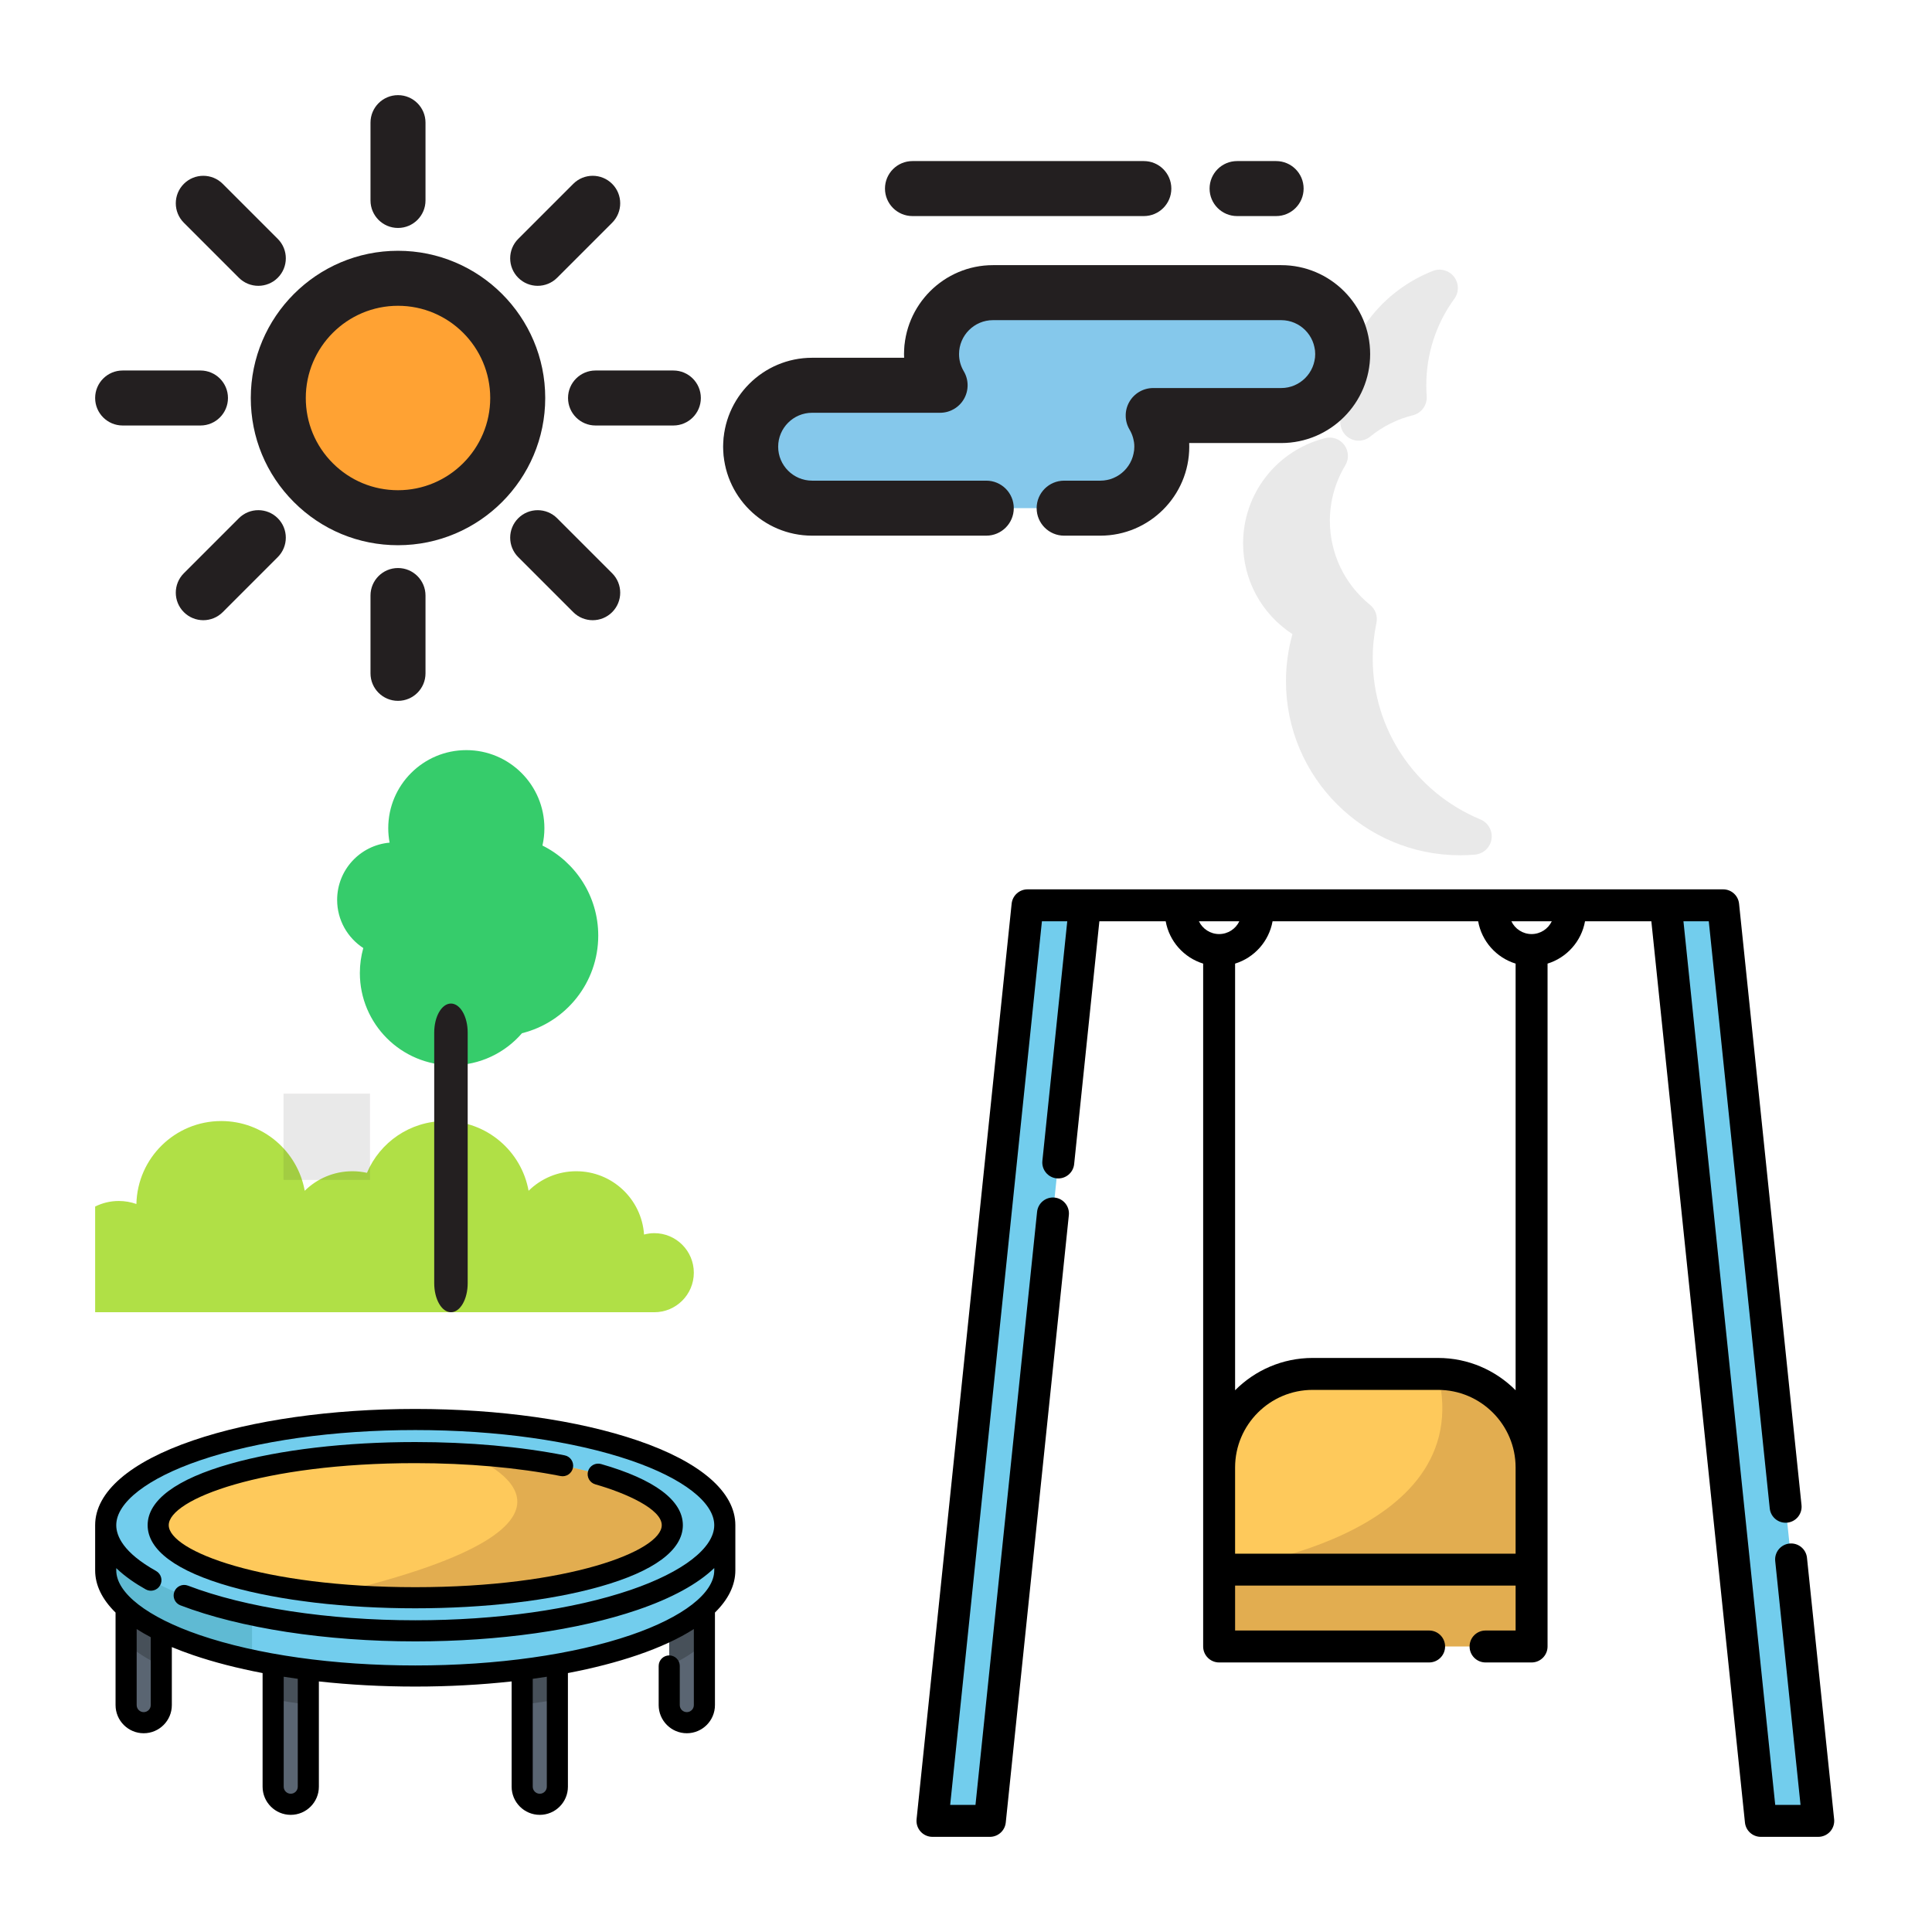
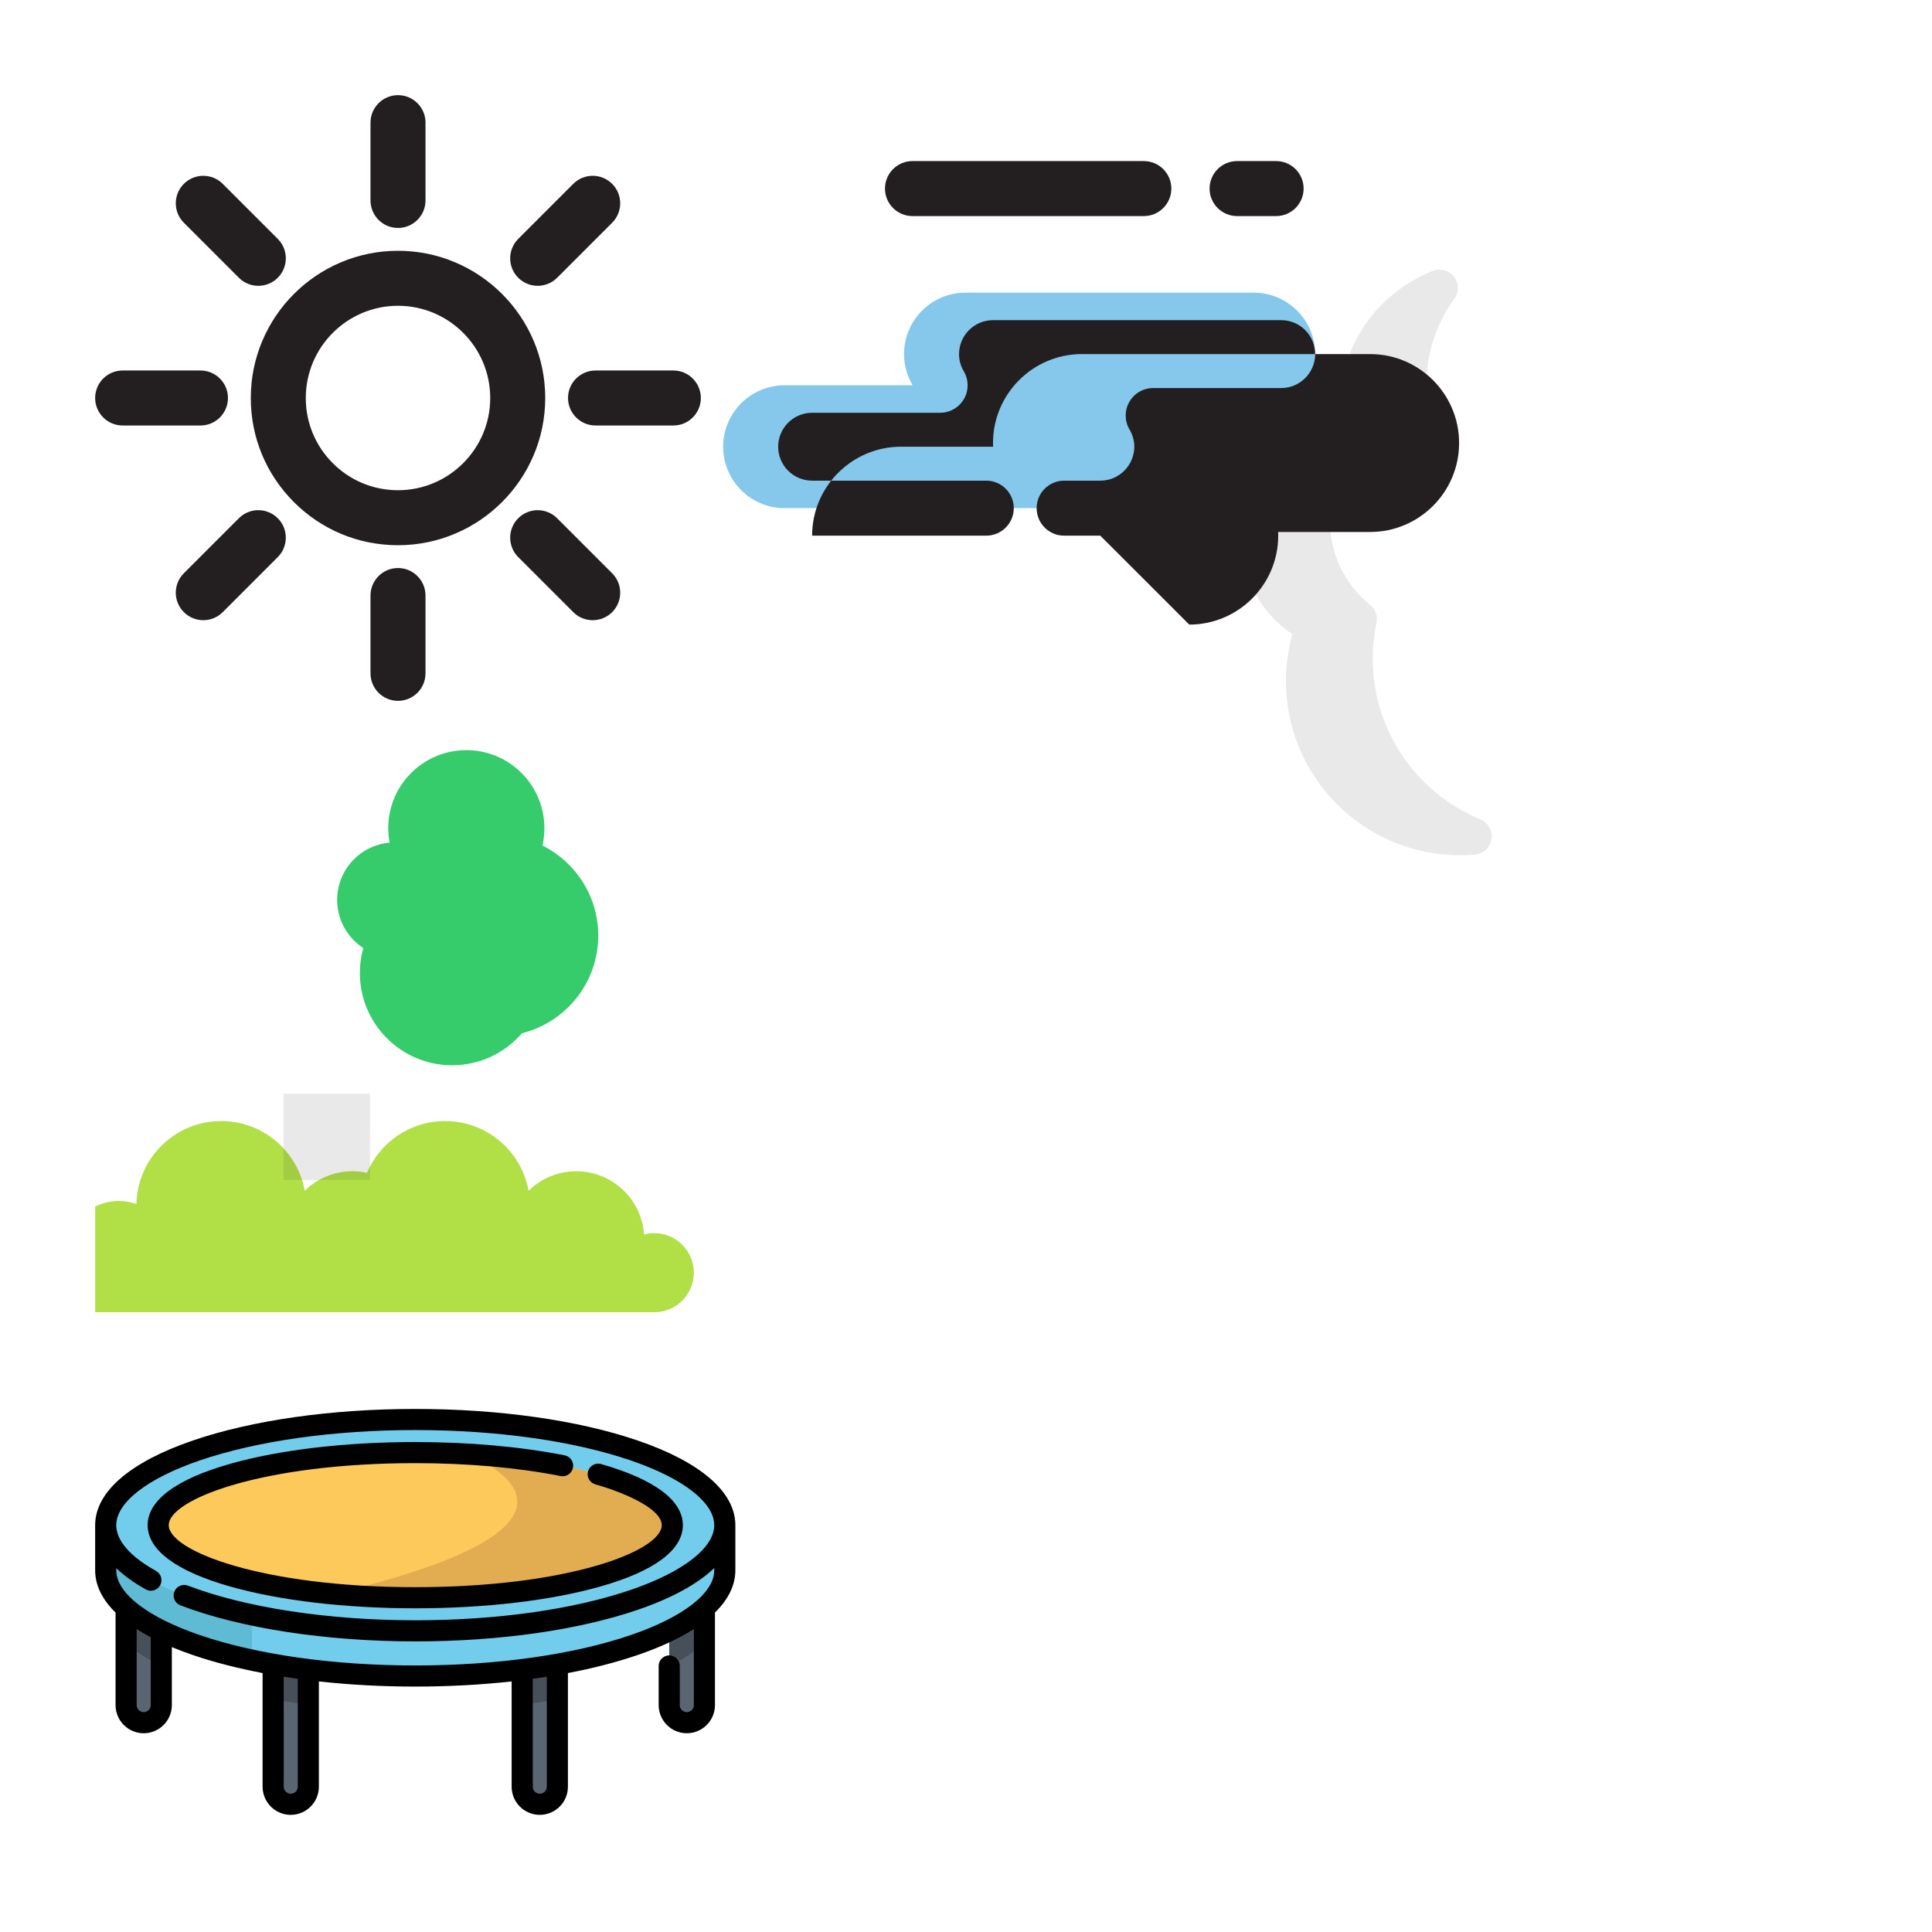
<svg xmlns="http://www.w3.org/2000/svg" width="100%" height="100%" viewBox="0 0 1000 1000" version="1.1" xml:space="preserve" style="fill-rule:evenodd;clip-rule:evenodd;stroke-linejoin:round;stroke-miterlimit:2;">
  <g>
    <clipPath id="_clip1">
      <rect id="reshot-icon-park-ZSXLFMHRK2.svg" x="49.248" y="49.248" width="901.504" height="901.504" />
    </clipPath>
    <g clip-path="url(#_clip1)">
      <path d="M61.45,621.624c3.21,-0 6.284,0.554 9.15,1.565c0.532,-23.804 19.978,-42.938 43.908,-42.938c21.584,0 39.519,15.569 43.221,36.089c6.352,-6.255 15.06,-10.111 24.674,-10.111c2.586,0 5.106,0.291 7.534,0.821c6.677,-15.747 22.261,-26.797 40.443,-26.797c21.583,-0 39.518,15.568 43.221,36.088c6.351,-6.254 15.058,-10.11 24.673,-10.11c18.617,0 33.845,14.465 35.085,32.768c1.696,-0.453 3.465,-0.717 5.302,-0.717c11.302,-0 20.463,9.161 20.463,20.465c0,11.301 -9.161,20.464 -20.463,20.464l-289.413,-0l-0,-54.705c3.678,-1.835 7.812,-2.882 12.202,-2.882Z" style="fill:#b0e046;fill-rule:nonzero;" />
      <g opacity="0.1">
        <path d="M191.525,566.086l-44.767,0l0,44.655l44.767,-0l0,-44.655Z" style="fill:#231f20;fill-rule:nonzero;" />
      </g>
      <path d="M309.65,484.265c-0,-20.421 -11.765,-38.088 -28.885,-46.621c0.657,-2.885 1.013,-5.886 1.013,-8.971c0,-22.318 -18.091,-40.412 -40.413,-40.412c-22.316,-0 -40.41,18.094 -40.41,40.412c-0,2.557 0.248,5.055 0.701,7.48c-15.213,1.321 -27.154,14.072 -27.154,29.626c-0,10.445 5.394,19.619 13.537,24.928c-1.151,4.108 -1.778,8.435 -1.778,12.913c-0,26.375 21.381,47.758 47.757,47.758c14.46,-0 27.403,-6.436 36.162,-16.59c22.668,-5.633 39.47,-26.112 39.47,-50.523Z" style="fill:#36cc6b;fill-rule:nonzero;" />
      <g opacity="0.1">
        <path d="M766.266,424.133c-33.861,-14.069 -55.742,-46.75 -55.742,-83.257c0,-6.196 0.648,-12.421 1.921,-18.495c0.731,-3.485 -0.549,-7.084 -3.315,-9.323c-13.211,-10.697 -20.79,-26.581 -20.79,-43.575c0,-10.03 2.763,-19.925 7.989,-28.621c1.981,-3.293 1.778,-7.461 -0.514,-10.547c-2.291,-3.087 -6.216,-4.49 -9.947,-3.539c-24.99,6.328 -42.441,28.702 -42.441,54.41c0,19.023 9.549,36.606 25.542,47.032l-0.002,-0c-2.226,7.941 -3.356,16.137 -3.356,24.361c-0,49.685 40.42,90.105 90.103,90.105c2.576,0 5.182,-0.113 7.74,-0.336c4.353,-0.381 7.885,-3.684 8.552,-8.006c0.664,-4.314 -1.704,-8.531 -5.74,-10.209Z" style="fill:#231f20;fill-rule:nonzero;" />
        <path d="M699.66,227.399c1.155,0.472 2.372,0.702 3.582,0.702c2.15,0 4.275,-0.73 5.997,-2.135c6.442,-5.254 14.054,-9.059 22.011,-11.009c4.502,-1.102 7.55,-5.296 7.207,-9.92c-0.138,-1.861 -0.206,-3.734 -0.206,-5.564c-0,-16.281 5.02,-31.778 14.519,-44.816c2.488,-3.412 2.417,-8.059 -0.167,-11.399c-2.583,-3.337 -7.066,-4.568 -10.993,-3.015c-29.327,11.599 -48.28,39.441 -48.28,70.934c0,2.8 0.162,5.656 0.483,8.497c0.387,3.45 2.632,6.413 5.847,7.725Z" style="fill:#231f20;fill-rule:nonzero;" />
      </g>
-       <path d="M162.189,249.818c11.211,11.215 26.702,18.152 43.813,18.152c34.226,0 61.968,-27.744 61.968,-61.966c0,-34.222 -27.744,-61.964 -61.968,-61.964c-34.222,-0 -61.964,27.742 -61.964,61.964c-0.002,17.109 6.937,32.602 18.151,43.814" style="fill:#ffa233;fill-rule:nonzero;" />
      <path d="M536.567,263.023l18.722,-0c17.571,-0 31.801,-14.238 31.801,-31.801c0,-5.902 -1.63,-11.403 -4.43,-16.138l66.255,0c17.567,0 31.801,-14.239 31.801,-31.802c0,-17.567 -14.234,-31.805 -31.801,-31.805l-149.181,0c-17.563,0 -31.801,14.238 -31.801,31.805c0,5.896 1.631,11.401 4.43,16.135l-66.25,0c-17.569,0 -31.806,14.238 -31.806,31.805c0,17.563 14.237,31.801 31.806,31.801l90.144,-0" style="fill:#85c8eb;fill-rule:nonzero;" />
      <g>
        <path d="M206.004,282.204c-20.354,-0 -39.49,-7.927 -53.879,-22.323c-14.392,-14.39 -22.319,-33.526 -22.319,-53.879c-0,-42.018 34.183,-76.198 76.198,-76.198c42.02,-0 76.203,34.183 76.203,76.198c0,42.015 -34.186,76.202 -76.203,76.202Zm-0,-123.932c-26.32,-0 -47.73,21.412 -47.73,47.73c-0,12.748 4.965,24.733 13.982,33.749c9.015,9.018 21,13.983 33.748,13.983c26.321,0 47.734,-21.412 47.734,-47.732c-0,-26.318 -21.414,-47.73 -47.734,-47.73Z" style="fill:#231f20;fill-rule:nonzero;" />
        <path d="M348.524,220.238l-40.277,-0c-7.862,-0 -14.234,-6.371 -14.234,-14.234c0,-7.864 6.374,-14.234 14.234,-14.234l40.277,0c7.862,0 14.234,6.37 14.234,14.234c0,7.862 -6.37,14.234 -14.234,14.234Z" style="fill:#231f20;fill-rule:nonzero;" />
        <path d="M103.761,220.238l-40.279,-0c-7.86,-0 -14.234,-6.372 -14.234,-14.234c-0,-7.864 6.374,-14.234 14.234,-14.234l40.279,0c7.861,0 14.234,6.37 14.234,14.234c0.001,7.862 -6.373,14.234 -14.234,14.234Z" style="fill:#231f20;fill-rule:nonzero;" />
        <path d="M278.302,147.941c-3.645,0 -7.284,-1.389 -10.064,-4.167c-5.559,-5.559 -5.559,-14.572 -0.002,-20.129l28.482,-28.484c5.56,-5.56 14.57,-5.558 20.13,-0.002c5.559,5.559 5.559,14.572 0.002,20.131l-28.482,28.484c-2.78,2.778 -6.421,4.167 -10.066,4.167Z" style="fill:#231f20;fill-rule:nonzero;" />
        <path d="M105.224,321.016c-3.641,0 -7.284,-1.389 -10.065,-4.168c-5.558,-5.558 -5.558,-14.571 -0.001,-20.128l28.482,-28.484c5.56,-5.561 14.57,-5.559 20.13,-0.002c5.559,5.559 5.559,14.572 0,20.129l-28.48,28.484c-2.78,2.78 -6.421,4.169 -10.066,4.169Z" style="fill:#231f20;fill-rule:nonzero;" />
        <path d="M206.004,117.991c-7.864,0 -14.234,-6.374 -14.234,-14.234l0.002,-40.275c-0,-7.864 6.374,-14.234 14.234,-14.234c7.861,-0 14.234,6.374 14.234,14.234l-0.002,40.275c-0,7.862 -6.376,14.234 -14.234,14.234Z" style="fill:#231f20;fill-rule:nonzero;" />
        <path d="M206.004,362.758c-7.862,0 -14.234,-6.37 -14.234,-14.234l0,-40.279c0,-7.863 6.374,-14.233 14.234,-14.233c7.86,-0 14.234,6.37 14.234,14.233l-0,40.279c-0,7.864 -6.374,14.234 -14.234,14.234Z" style="fill:#231f20;fill-rule:nonzero;" />
        <path d="M133.706,147.941c-3.641,0 -7.286,-1.389 -10.065,-4.167l-28.482,-28.482c-5.558,-5.561 -5.558,-14.572 0,-20.131c5.559,-5.557 14.572,-5.557 20.131,0l28.482,28.482c5.559,5.561 5.559,14.572 0,20.131c-2.78,2.778 -6.423,4.167 -10.066,4.167Z" style="fill:#231f20;fill-rule:nonzero;" />
        <path d="M306.784,321.018c-3.641,-0 -7.286,-1.389 -10.064,-4.168l-28.482,-28.482c-5.559,-5.56 -5.559,-14.572 -0,-20.13c5.558,-5.557 14.572,-5.557 20.129,-0l28.481,28.482c5.559,5.56 5.559,14.572 0,20.13c-2.778,2.779 -6.421,4.168 -10.064,4.168Z" style="fill:#231f20;fill-rule:nonzero;" />
-         <path d="M569.521,277.259l-18.722,0c-7.861,0 -14.233,-6.37 -14.233,-14.234c-0,-7.863 6.373,-14.234 14.233,-14.234l18.722,0c9.688,0 17.567,-7.879 17.567,-17.567c0,-3.151 -0.824,-6.145 -2.447,-8.897c-2.602,-4.4 -2.641,-9.857 -0.111,-14.295c2.532,-4.439 7.253,-7.181 12.362,-7.181l66.256,0c9.684,0 17.567,-7.879 17.567,-17.568c-0,-9.69 -7.88,-17.571 -17.567,-17.571l-149.182,0c-9.687,0 -17.567,7.883 -17.567,17.571c0,3.15 0.824,6.143 2.451,8.893c2.603,4.4 2.641,9.857 0.111,14.296c-2.532,4.438 -7.252,7.18 -12.362,7.18l-66.25,-0c-9.689,-0 -17.572,7.883 -17.572,17.57c-0,9.688 7.883,17.567 17.572,17.567l90.143,0c7.862,0 14.234,6.371 14.234,14.234c0,7.864 -6.374,14.234 -14.234,14.234l-90.143,0c-25.387,0 -46.042,-20.652 -46.042,-46.035c0,-25.386 20.654,-46.04 46.042,-46.04l47.626,0c-0.026,-0.632 -0.04,-1.267 -0.04,-1.901c-0,-25.387 20.652,-46.04 46.035,-46.04l149.181,-0c25.385,-0 46.035,20.653 46.035,46.04c-0,25.385 -20.652,46.036 -46.035,46.036l-47.632,0c0.027,0.634 0.039,1.268 0.039,1.904c0.002,25.39 -20.652,46.038 -46.037,46.038Z" style="fill:#231f20;fill-rule:nonzero;" />
-         <path d="M233.413,679.211c-4.785,-0 -8.663,-6.727 -8.663,-15.029l0,-129.718c0,-8.303 3.879,-15.029 8.663,-15.029c4.786,-0 8.663,6.726 8.663,15.029l-0,129.718c-0,8.3 -3.878,15.029 -8.663,15.029Z" style="fill:#231f20;fill-rule:nonzero;" />
+         <path d="M569.521,277.259l-18.722,0c-7.861,0 -14.233,-6.37 -14.233,-14.234c-0,-7.863 6.373,-14.234 14.233,-14.234l18.722,0c9.688,0 17.567,-7.879 17.567,-17.567c0,-3.151 -0.824,-6.145 -2.447,-8.897c-2.602,-4.4 -2.641,-9.857 -0.111,-14.295c2.532,-4.439 7.253,-7.181 12.362,-7.181l66.256,0c9.684,0 17.567,-7.879 17.567,-17.568c-0,-9.69 -7.88,-17.571 -17.567,-17.571l-149.182,0c-9.687,0 -17.567,7.883 -17.567,17.571c0,3.15 0.824,6.143 2.451,8.893c2.603,4.4 2.641,9.857 0.111,14.296c-2.532,4.438 -7.252,7.18 -12.362,7.18l-66.25,-0c-9.689,-0 -17.572,7.883 -17.572,17.57c-0,9.688 7.883,17.567 17.572,17.567l90.143,0c7.862,0 14.234,6.371 14.234,14.234c0,7.864 -6.374,14.234 -14.234,14.234l-90.143,0c0,-25.386 20.654,-46.04 46.042,-46.04l47.626,0c-0.026,-0.632 -0.04,-1.267 -0.04,-1.901c-0,-25.387 20.652,-46.04 46.035,-46.04l149.181,-0c25.385,-0 46.035,20.653 46.035,46.04c-0,25.385 -20.652,46.036 -46.035,46.036l-47.632,0c0.027,0.634 0.039,1.268 0.039,1.904c0.002,25.39 -20.652,46.038 -46.037,46.038Z" style="fill:#231f20;fill-rule:nonzero;" />
        <path d="M592.047,111.841l-119.749,-0c-7.862,-0 -14.234,-6.37 -14.234,-14.234c0,-7.863 6.374,-14.234 14.234,-14.234l119.749,0c7.863,0 14.234,6.371 14.234,14.234c-0,7.864 -6.372,14.234 -14.234,14.234Z" style="fill:#231f20;fill-rule:nonzero;" />
        <path d="M660.517,111.841l-20.203,-0c-7.863,-0 -14.234,-6.37 -14.234,-14.234c0,-7.863 6.371,-14.234 14.234,-14.234l20.203,0c7.864,0 14.234,6.371 14.234,14.234c-0,7.864 -6.37,14.234 -14.234,14.234Z" style="fill:#231f20;fill-rule:nonzero;" />
      </g>
    </g>
    <clipPath id="_clip2">
-       <rect id="reshot-icon-swing-ZCF42KGRMS.svg" x="466.667" y="460.327" width="490.425" height="490.425" />
-     </clipPath>
+       </clipPath>
    <g clip-path="url(#_clip2)">
      <rect x="631.019" y="812.441" width="161.73" height="39.774" style="fill:#e2ad50;" />
-       <path d="M792.738,759.575l-0,52.866l-161.719,-0l0,-52.866c0,-26.748 21.679,-48.437 48.436,-48.437l64.847,0c26.758,0 48.436,21.689 48.436,48.437Z" style="fill:#fec95b;fill-rule:nonzero;" />
      <g>
-         <path d="M891.914,468.593l49.208,473.894l-29.723,-0l-49.219,-473.894l29.734,-0Z" style="fill:#72cded;fill-rule:nonzero;" />
        <path d="M561.577,468.593l-49.218,473.894l-29.724,-0l49.208,-473.894l29.734,-0Z" style="fill:#72cded;fill-rule:nonzero;" />
      </g>
      <path d="M792.738,759.575l-0,52.866l-161.719,-0c0,-0 134.421,-15.253 113.283,-101.304c26.758,0.001 48.436,21.69 48.436,48.438Z" style="fill:#e2ad50;fill-rule:nonzero;" />
      <path d="M949.343,941.632l-14.053,-135.327c-0.471,-4.54 -4.535,-7.839 -9.074,-7.367c-4.541,0.471 -7.839,4.535 -7.369,9.076l13.104,126.207l-13.102,0l-47.501,-457.363l13.113,0l31.556,303.896c0.472,4.54 4.538,7.84 9.075,7.367c4.54,-0.472 7.839,-4.536 7.369,-9.076l-32.327,-311.306c-0.436,-4.211 -3.986,-7.412 -8.221,-7.412l-360.07,0c-4.233,0 -7.783,3.201 -8.221,7.412l-49.207,473.893c-0.243,2.329 0.515,4.65 2.083,6.389c1.566,1.74 3.797,2.731 6.137,2.731l29.724,0c4.233,0 7.783,-3.2 8.221,-7.412l32.653,-314.397c0.472,-4.54 -2.826,-8.603 -7.368,-9.075c-4.533,-0.472 -8.604,2.827 -9.075,7.367l-31.885,306.984l-13.1,0l47.49,-457.361l13.114,0l-12.878,123.985c-0.471,4.54 2.827,8.603 7.369,9.075c4.529,0.471 8.603,-2.827 9.075,-7.366l13.055,-125.693l34.331,0c1.86,10.401 9.455,18.838 19.39,21.902l0,353.46c0,4.565 3.699,8.265 8.265,8.265l108.691,0c4.566,0 8.265,-3.701 8.265,-8.265c0,-4.564 -3.699,-8.266 -8.265,-8.266l-100.425,0l-0,-23.248l145.194,0l0,23.248l-15.564,0c-4.566,0 -8.265,3.702 -8.265,8.266c-0,4.564 3.699,8.265 8.265,8.265l23.831,0c4.566,0 8.265,-3.701 8.265,-8.265l-0,-353.46c9.935,-3.065 17.53,-11.5 19.39,-21.902l34.331,0l48.449,466.482c0.437,4.212 3.988,7.412 8.222,7.412l29.723,0c2.341,0 4.572,-0.993 6.139,-2.731c1.566,-1.74 2.323,-4.061 2.081,-6.39Zm-307.872,-464.774c-1.861,3.907 -5.848,6.612 -10.455,6.612c-4.606,0 -8.594,-2.706 -10.454,-6.612l20.909,0Zm-2.189,327.318l-0,-44.603c-0,-22.151 18.021,-40.171 40.171,-40.171l64.852,-0c22.151,-0 40.171,18.021 40.171,40.171l0,44.603l-145.194,0Zm105.023,-101.306l-64.852,0c-15.683,0 -29.896,6.403 -40.171,16.726l-0,-220.835c9.935,-3.065 17.53,-11.5 19.39,-21.902l106.414,0c1.86,10.401 9.455,18.838 19.39,21.902l0,220.836c-10.275,-10.324 -24.488,-16.727 -40.171,-16.727Zm48.437,-219.399c-4.608,0 -8.594,-2.706 -10.454,-6.612l20.91,0c-1.862,3.906 -5.849,6.612 -10.456,6.612Z" style="fill-rule:nonzero;" />
    </g>
  </g>
  <path d="M375.153,789.427l0,23.385c0,30.209 -71.734,54.693 -160.219,54.693c-31.01,-0 -59.959,-3.008 -84.479,-8.215c-45.474,-9.643 -75.748,-26.851 -75.748,-46.478l0,-23.385l320.446,0Z" style="fill:#72cded;fill-rule:nonzero;" />
  <g>
    <path d="M159.585,864.154l0,60.642c0,5.025 -4.078,9.104 -9.103,9.104c-5.033,0 -9.104,-4.078 -9.104,-9.104l0,-63.388l18.207,2.746Z" style="fill:#5a6572;fill-rule:nonzero;" />
    <path d="M83.481,844.09l-0,38.468c-0,5.024 -4.078,9.103 -9.104,9.103c-5.032,0 -9.103,-4.078 -9.103,-9.103l-0,-50.171l18.207,11.703Z" style="fill:#5a6572;fill-rule:nonzero;" />
    <path d="M364.593,832.38l-0,50.178c-0,5.024 -4.078,9.103 -9.104,9.103c-5.032,0 -9.103,-4.078 -9.103,-9.103l-0,-38.468l18.207,-11.71Z" style="fill:#5a6572;fill-rule:nonzero;" />
    <path d="M288.489,861.408l0,63.389c0,5.025 -4.078,9.104 -9.103,9.104c-5.033,-0 -9.104,-4.078 -9.104,-9.104l0,-60.65l18.207,-2.739Z" style="fill:#5a6572;fill-rule:nonzero;" />
  </g>
  <g>
    <path d="M65.274,832.387l18.206,11.703l0,18.208c-7.384,-3.605 -13.524,-7.531 -18.206,-11.704l-0,-18.207Z" style="fill:#475059;fill-rule:nonzero;" />
    <path d="M141.378,861.408l18.207,2.746l-0,18.199c-6.263,-0.786 -12.337,-1.704 -18.207,-2.745l0,-18.2Z" style="fill:#475059;fill-rule:nonzero;" />
    <path d="M270.282,864.147l18.207,-2.739l0,18.207c-5.862,1.042 -11.943,1.959 -18.207,2.739l0,-18.207Z" style="fill:#475059;fill-rule:nonzero;" />
    <path d="M364.593,832.38l-0,18.207c-4.683,4.173 -10.822,8.099 -18.207,11.711l-0,-18.208l18.207,-11.71Z" style="fill:#475059;fill-rule:nonzero;" />
  </g>
  <path d="M130.454,789.427l0,69.863c-45.473,-9.643 -75.747,-26.851 -75.747,-46.478l0,-23.385l75.747,0Z" style="fill:#5fbad3;fill-rule:nonzero;" />
  <ellipse cx="214.93" cy="789.423" rx="160.219" ry="54.693" style="fill:#72cded;" />
  <path d="M347.981,789.427c0,20.741 -59.565,37.564 -133.048,37.564c-14.864,0 -29.152,-0.691 -42.501,-1.959c-52.64,-5.003 -90.554,-19.058 -90.554,-35.605c0,-20.748 59.573,-37.564 133.055,-37.564c8.995,-0 17.785,0.255 26.276,0.736c60.899,3.436 106.772,18.621 106.772,36.828Z" style="fill:#fec95b;fill-rule:nonzero;" />
  <path d="M347.981,789.427c0,20.741 -59.565,37.564 -133.048,37.564c-14.864,0 -29.152,-0.691 -42.501,-1.959c160.328,-38.045 70.292,-71.873 68.778,-72.433c60.898,3.436 106.771,18.621 106.771,36.828Z" style="fill:#e2ad50;fill-rule:nonzero;" />
  <path d="M329.99,745.581c-30.815,-10.518 -71.677,-16.311 -115.059,-16.311c-43.38,-0 -84.243,5.793 -115.058,16.312c-32.646,11.143 -50.625,26.714 -50.625,43.842l-0,23.389c-0,7.682 3.628,15.05 10.564,21.848l0,47.898c0,8.031 6.534,14.565 14.565,14.565c8.032,0 14.566,-6.534 14.566,-14.565l-0,-30.031c3.438,1.434 7.077,2.812 10.93,4.127c10.872,3.711 23,6.831 36.043,9.319l-0,58.824c-0,8.031 6.534,14.565 14.565,14.565c8.031,0 14.565,-6.534 14.565,-14.565l0,-54.495c15.923,1.751 32.704,2.663 49.885,2.663c17.182,0 33.965,-0.913 49.889,-2.663l-0,54.495c-0,8.031 6.534,14.565 14.565,14.565c8.031,0 14.565,-6.534 14.565,-14.565l0,-58.825c13.041,-2.488 25.168,-5.607 36.038,-9.318c11.629,-3.97 21.385,-8.503 29.142,-13.466l-0,39.369c-0,2.007 -1.634,3.641 -3.641,3.641c-2.008,-0 -3.641,-1.634 -3.641,-3.641l-0,-20.261c-0,-3.017 -2.446,-5.462 -5.462,-5.462c-3.016,0 -5.462,2.446 -5.462,5.462l0,20.261c0,8.031 6.534,14.565 14.565,14.565c8.031,-0 14.566,-6.534 14.566,-14.565l-0,-47.903c6.933,-6.796 10.56,-14.161 10.56,-21.842l0,-23.389c0,-17.128 -17.979,-32.699 -50.625,-43.843Zm-251.971,136.977c0,2.007 -1.633,3.641 -3.641,3.641c-2.008,-0 -3.641,-1.634 -3.641,-3.641l-0,-39.366c2.261,1.446 4.684,2.857 7.283,4.226l-0,35.14l-0.001,-0Zm76.104,42.239c-0,2.008 -1.634,3.641 -3.641,3.641c-2.008,0 -3.641,-1.633 -3.641,-3.641l-0,-56.923c2.401,0.379 4.83,0.738 7.283,1.077l-0,55.846l-0.001,0Zm128.904,0c-0,2.008 -1.634,3.641 -3.641,3.641c-2.008,0 -3.642,-1.633 -3.642,-3.641l0,-55.846c2.453,-0.339 4.881,-0.698 7.283,-1.077l0,56.923l-0,0Zm43.434,-78.481c-29.708,10.141 -69.318,15.726 -111.53,15.726c-42.211,-0 -81.821,-5.585 -111.529,-15.726c-27.069,-9.241 -43.23,-21.766 -43.23,-33.505l-0,-1.144c4.651,4.47 10.169,8.146 15.271,10.997c2.633,1.471 5.961,0.528 7.433,-2.104c1.472,-2.634 0.529,-5.961 -2.104,-7.433c-17.026,-9.513 -20.6,-18.141 -20.6,-23.704c-0,-11.739 16.161,-24.263 43.23,-33.504c29.708,-10.14 69.318,-15.725 111.529,-15.725c42.212,-0 81.822,5.585 111.53,15.726c27.069,9.24 43.23,21.766 43.23,33.505c-0,11.739 -16.161,24.263 -43.23,33.504c-29.708,10.14 -69.318,15.726 -111.53,15.726c-44.976,-0 -87.856,-6.538 -117.647,-17.937c-2.817,-1.077 -5.975,0.332 -7.053,3.15c-1.077,2.818 0.332,5.976 3.15,7.053c30.989,11.858 75.293,18.658 121.551,18.658c43.381,0 84.244,-5.793 115.059,-16.312c17.752,-6.059 31.156,-13.43 39.702,-21.646l-0,1.192c-0.002,11.738 -16.163,24.262 -43.232,33.503Z" style="fill-rule:nonzero;" />
  <path d="M214.931,832.451c36.027,-0 69.966,-3.981 95.566,-11.209c28.097,-7.932 42.948,-18.935 42.948,-31.818c-0,-12.78 -14.634,-23.721 -42.319,-31.64c-2.902,-0.83 -5.924,0.85 -6.754,3.749c-0.83,2.901 0.849,5.924 3.749,6.754c15.869,4.539 34.4,12.798 34.4,21.136c-0,13.405 -48.54,32.102 -127.59,32.102c-79.049,0 -127.588,-18.698 -127.588,-32.102c-0,-13.404 48.539,-32.102 127.588,-32.102c27.13,0 53.141,2.31 75.218,6.679c2.96,0.586 5.833,-1.338 6.418,-4.297c0.586,-2.959 -1.338,-5.833 -4.297,-6.419c-22.765,-4.505 -49.508,-6.885 -77.339,-6.885c-36.026,-0 -69.965,3.98 -95.565,11.207c-28.097,7.933 -42.947,18.935 -42.947,31.819c-0,12.883 14.85,23.885 42.947,31.818c25.6,7.227 59.539,11.208 95.565,11.208Z" style="fill-rule:nonzero;" />
</svg>